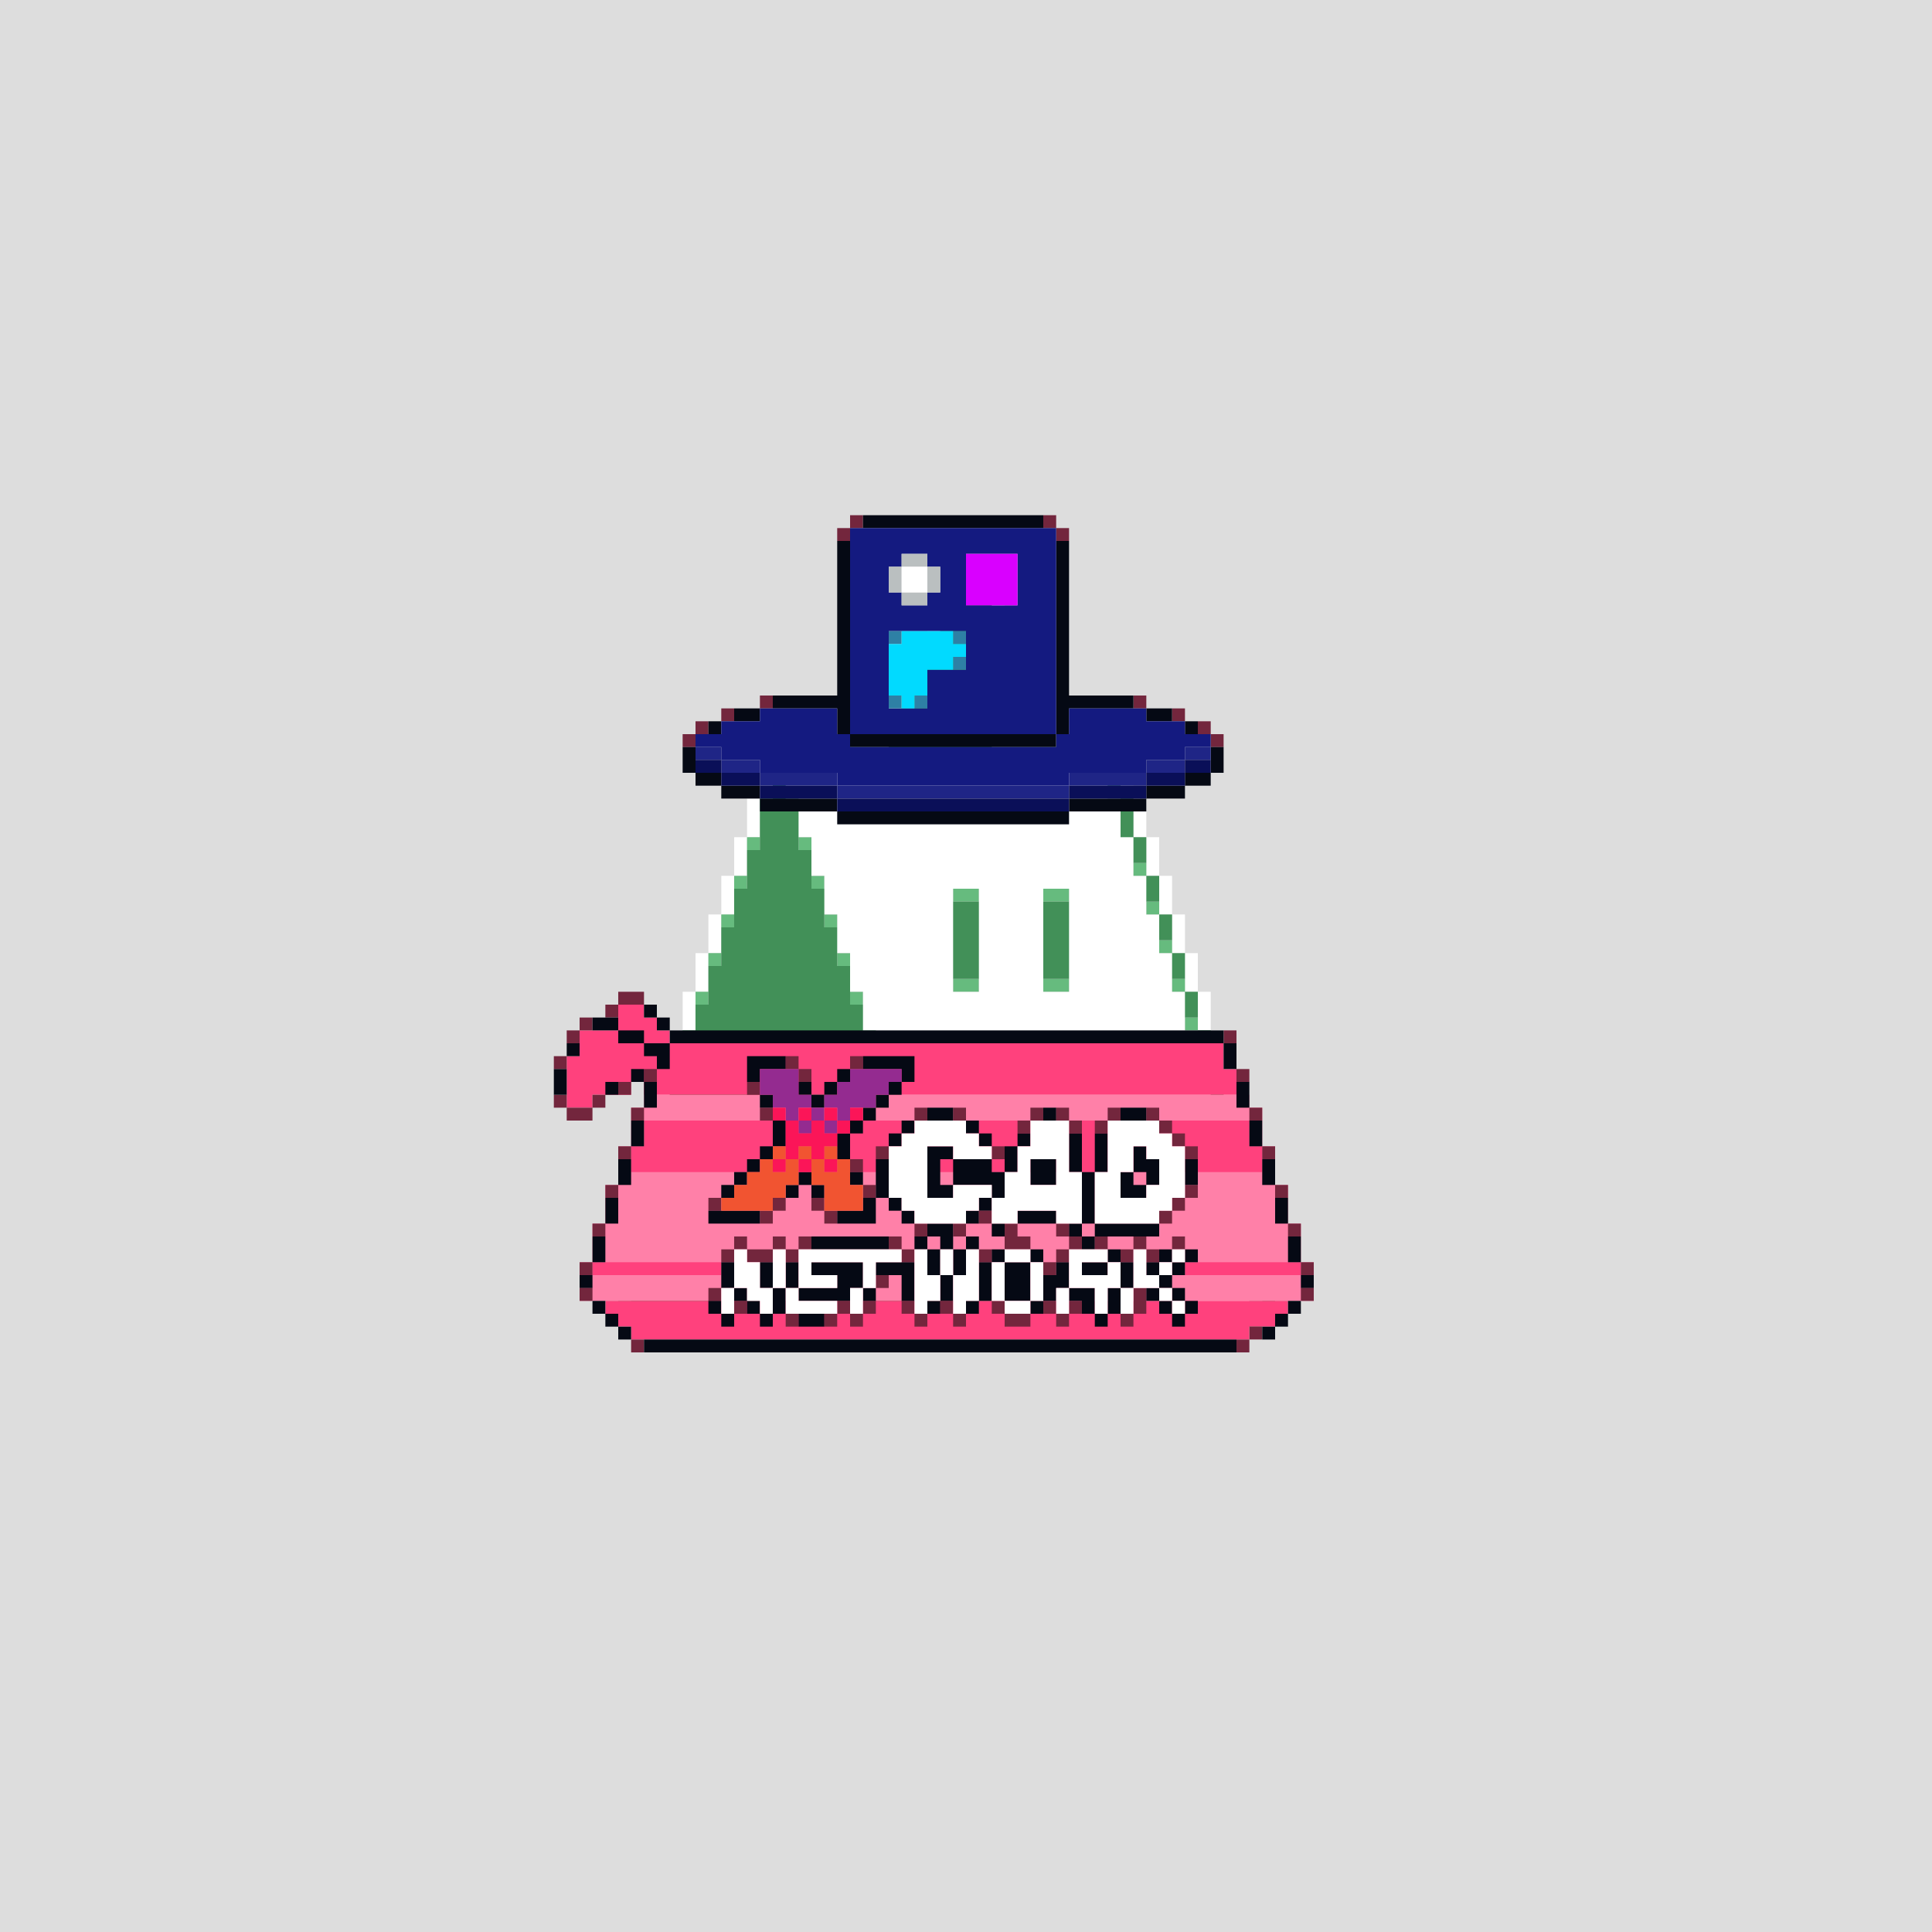
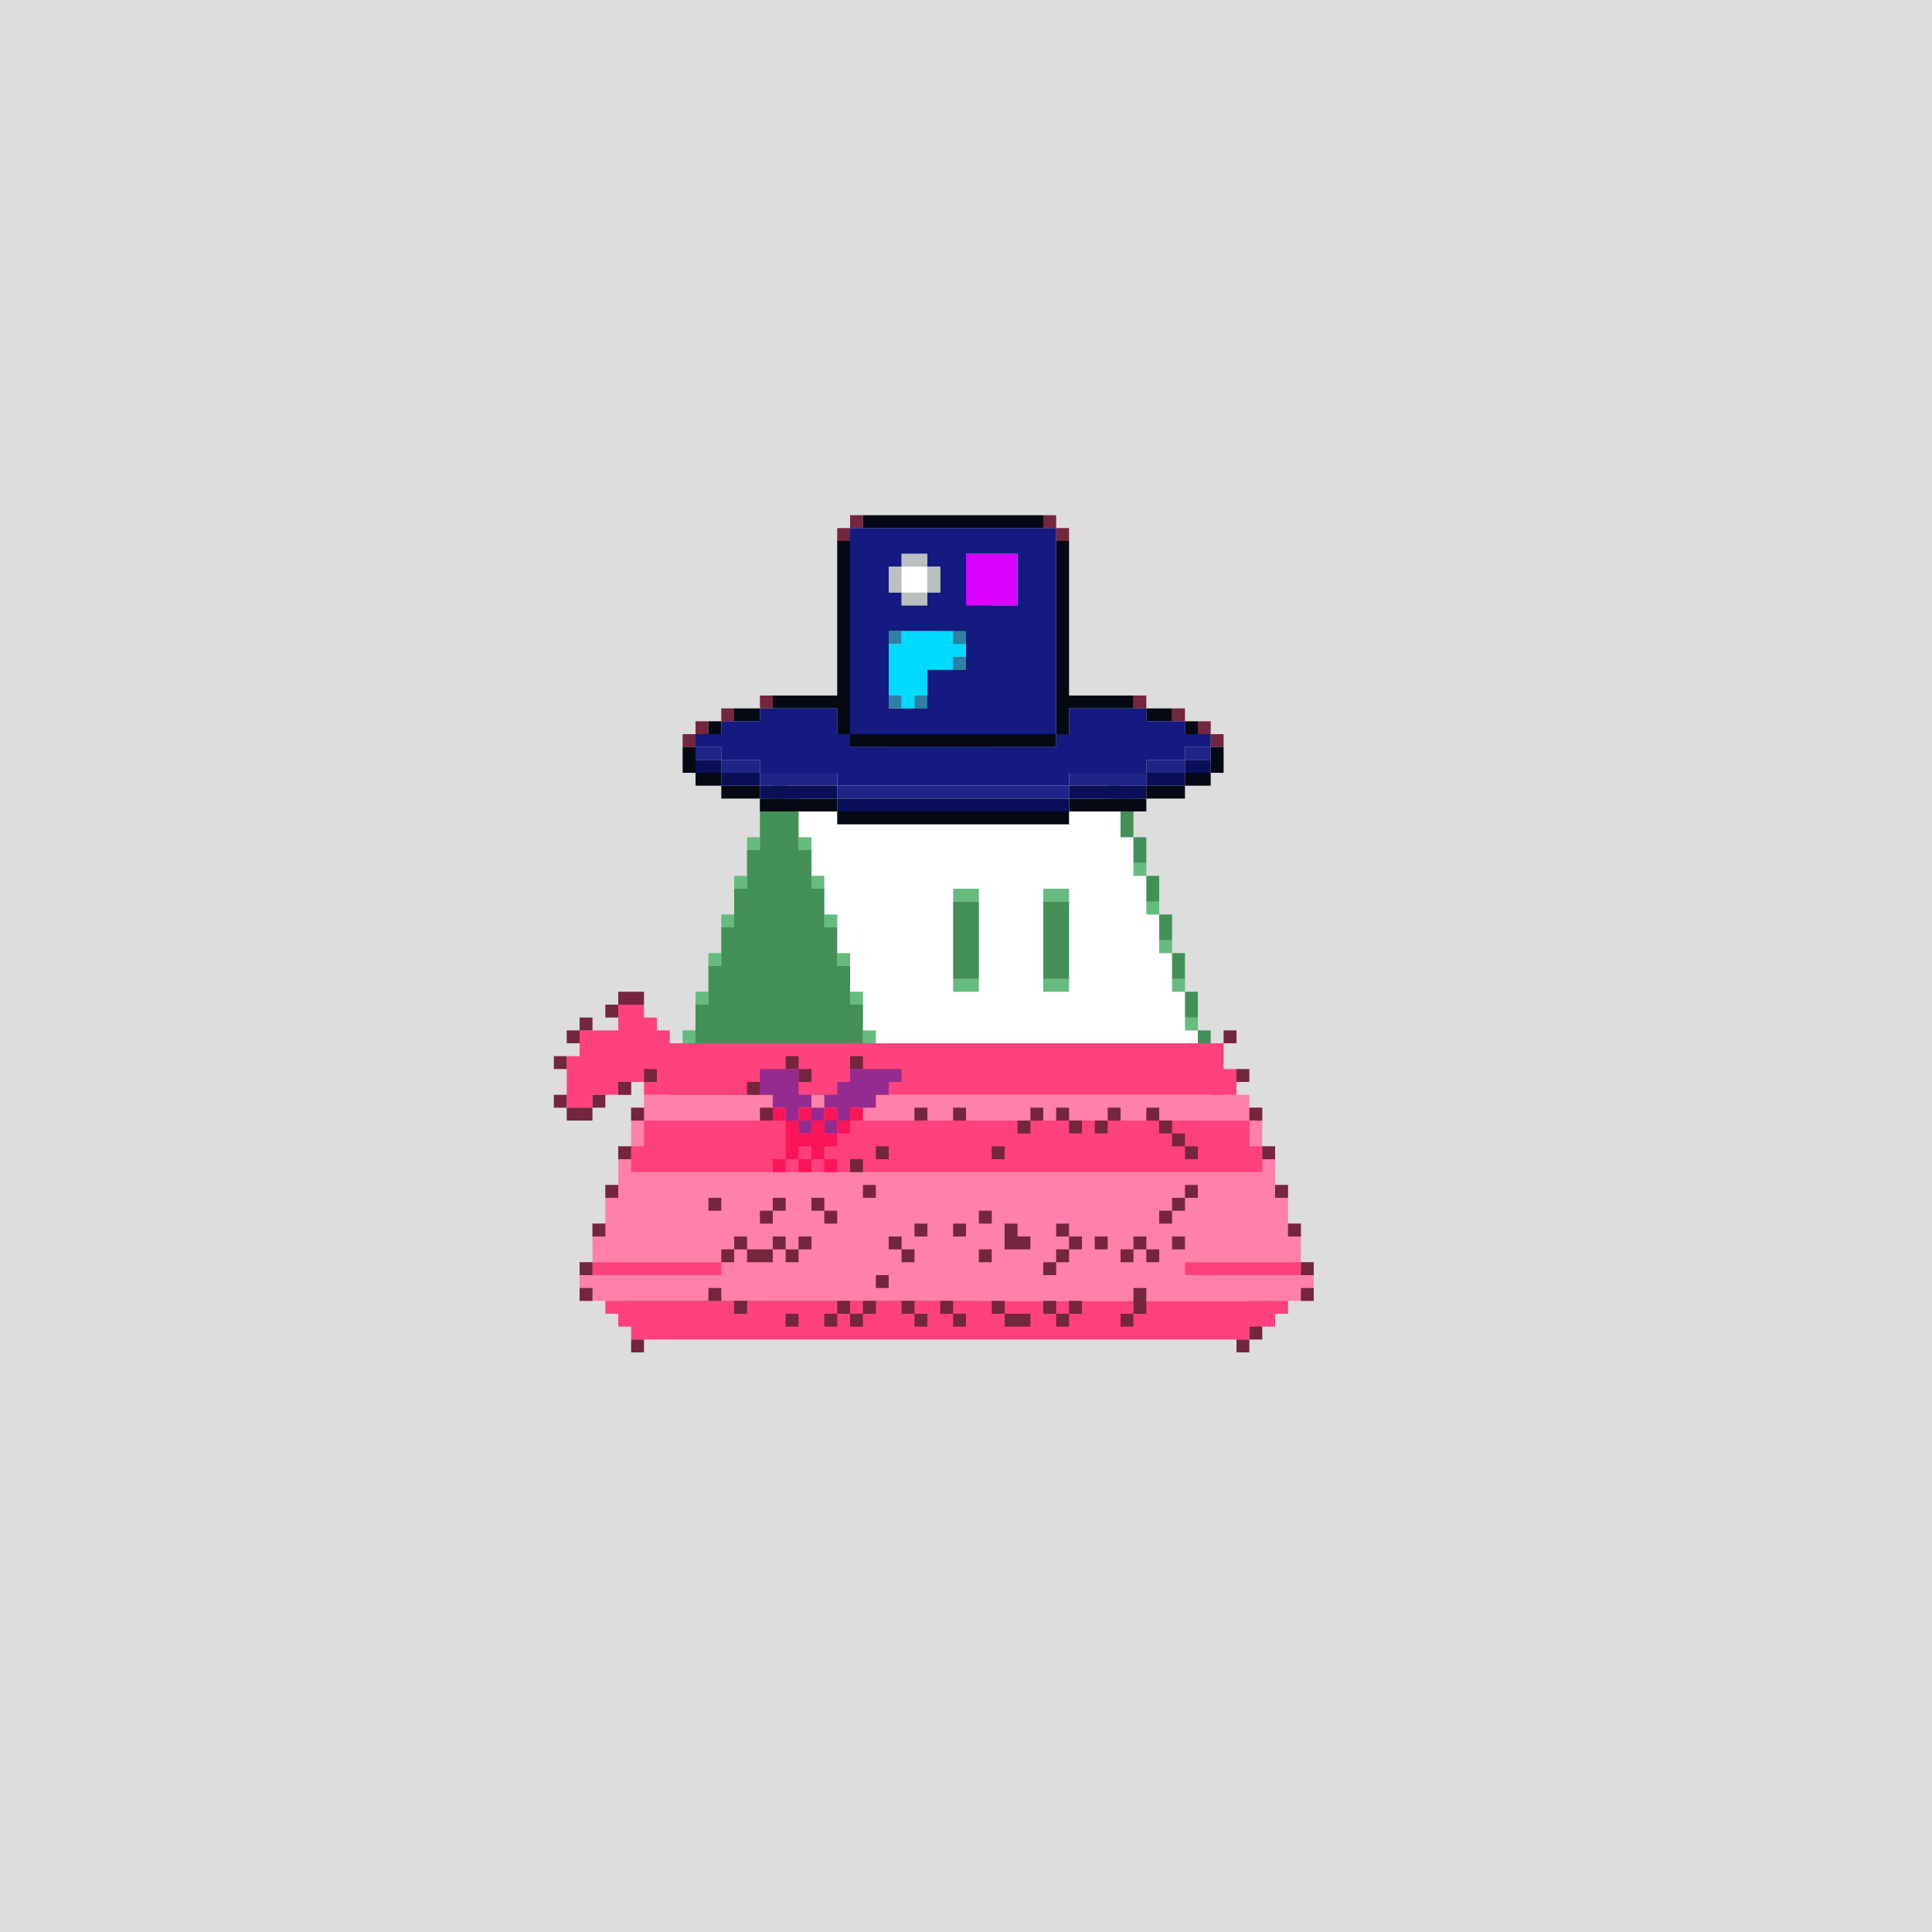
<svg xmlns="http://www.w3.org/2000/svg" buffered-rendering="static" width="1200px" height="1200px" viewBox="0,0,1200,1200">
  <rect x="0" y="0" width="1200" height="1200" fill="#808080" stroke="none" />
  <defs>
    <g id="bk">
      <path fill="#ddd" d="m0,0h1200v1200h-1200z" />
    </g>
    <g id="bd">
-       <path fill="#fff" d="m600,352h16v8h8v96h64v8h8v8h8v24h8v24h8v24h8v24h8v24h8v24h8v24h8v24h8v24h8v24h8v24h8v24h8v24h8v24h-8v8h-8v8h-8v8h-392v-8h-8v-8h-8v-8h-8v-24h8v-24h8v-24h8v-24h8v-24h8v-24h8v-24h8v-24h8v-24h8v-24h8v-24h8v-24h8v-24h8v-24h8v-8h8v-8h56v-8h8v-16h8v-16h8v-16h8v-16h8v-16h8v-8h8zm1,8h-1v8h-8v16h-8v16h-8v16h-8v16h-8v16h-8v16h-64v8h-8v24h-8v24h-8v24h-8v24h-8v24h-8v24h-8v24h-8v24h-8v24h-8v24h-8v24h-8v24h-8v24h-8v24h8v8h8v8h392v-8h8v-8h8v-24h-8v-24h-8v-24h-8v-24h-8v-24h-8v-24h-8v-24h-8v-24h-8v-24h-8v-24h-8v-24h-8v-24h-8v-24h-8v-24h-8v-8h-72v-104z" />
      <path fill="#66bb7e" d="m600,360h16v8h-16v8h-8v-8h8zm-16,24h8v8h-8zm-8,16h8v8h-8zm-8,16h8v8h-8zm-8,16h8v8h-8zm-8,16h8v8h-8zm-64,24h16v8h-16zm192,0h8v8h-8zm8,16h8v8h-8zm-216,8h8v8h-8zm16,0h8v8h-8zm-24,24h8v8h-8zm32,0h8v8h-8zm208,16h8v8h-8zm-248,8h8v8h-8zm48,0h8v8h-8zm88,8h16v8h-16zm56,0h16v8h-16zm64,8h8v8h-8zm-264,8h8v8h-8zm64,0h8v8h-8zm208,16h8v8h-8zm-280,8h8v8h-8zm80,0h8v8h-8zm72,16h16v8h-16zm56,0h16v8h-16zm80,0h8v8h-8zm-296,8h8v8h-8zm96,0h8v8h-8zm208,16h8v8h-8zm-312,8h8v8h-8zm112,0h8v8h-8zm208,16h8v8h-8zm-328,8h8v8h-8zm128,0h8v8h-8zm208,16h8v8h-8zm-344,8h8v8h-8zm144,0h8v8h-8zm208,16h8v8h-8zm-360,8h8v8h-8zm160,0h8v8h-8zm208,16h8v8h-8zm-376,8h8v8h-8zm176,0h8v8h-8zm208,16h8v8h-8zm-392,8h8v8h-8zm192,0h8v8h-8zm96,16h8v8h-8zm24,0h8v8h-8zm88,0h8v8h-8zm-408,8h8v8h-8zm208,0h8v8h-8zm-208,16h8v8h8v8h8v8h-8v-8h-8v-8h-8zm216,0h8v8h-8zm192,0h8v8h-8v8h-8v-8h8zm-176,8h8v8h-8z" />
      <path fill="#429058" d="m600,368h16v96h72v8h8v16h-8v8h16v24h8v16h-8v8h16v16h-8v8h16v16h-8v8h16v16h-8v8h16v16h-8v8h16v16h-8v8h16v16h-8v8h16v16h-8v8h16v16h-8v8h16v16h-8v8h16v16h-8v8h16v24h-8v8h-8v8h-384v-8h-8v-8h-8v-8h-8v-8h8v-24h8v-24h8v-24h8v-24h8v-24h8v-24h8v-24h8v-24h8v-24h8v-24h8v-24h8v-24h8v-32h8v-8h64v-8h8v-16h8v-16h8v-16h8v-16h8v-16h8zm-111,104h-1v8h16v-8zm192,0h-1v8h8v-8zm-192,24h-1v8h8v-8zm8,24h-1v8h8v-8zm8,24h-1v8h8v-8zm88,8h-1v8h16v-8zm56,0h-1v8h16v-8zm-136,16h-1v8h8v-8zm8,24h-1v8h8v-8zm72,16h-1v8h16v-8zm56,0h-1v8h16v-8zm-120,8h-1v8h8v-8zm8,24h-1v8h8v-8zm8,24h-1v8h8v-8zm8,24h-1v8h8v-8zm8,24h-1v8h8v-8zm8,24h-1v8h8v-8zm8,24h-1v8h8v-8zm96,16h-1v8h8v-8zm24,0h-1v8h8v-8zm-112,8h-1v8h8v-8zm8,16h-1v8h8v-8zm192,0h-1v8h8v-8zm-176,8h-1v8h8v-8zm168,0h-1v8h8v-8z" />
    </g>
    <g id="h">
      <path fill="#73263d" d="m528,320h8v8h-8v8h-8v-8h8zm120,0h8v8h8v8h-8v-8h-8zm-176,112h8v8h-8zm232,0h8v8h-8zm-256,8h8v8h-8zm280,0h8v8h-8zm-296,8h8v8h-8v8h-8v-8h8zm312,0h8v8h8v8h-8v-8h-8z" />
      <path fill="#050914" d="m536,320h112v8h-112zm-16,16h8v120h128v-120h8v96h40v8h-40v16h-8v8h-128v-8h-8v-16h-40v-8h40zm-64,104h16v8h-16zm256,0h16v8h-16zm-272,8h8v8h-8zm296,0h8v8h-8zm-312,16h8v16h16v8h24v8h48v8h144v-8h48v-8h24v-8h16v-16h8v16h-8v8h-16v8h-24v8h-48v8h-144v-8h-48v-8h-24v-8h-16v-8h-8z" />
      <path fill="#141a80" d="m528,328h128v128h8v-16h48v8h24v8h16v8h-16v8h-24v8h-48v8h-144v-8h-48v-8h-24v-8h-16v-8h16v-8h24v-8h48v16h8zm33,16h-1v8h-8v16h8v8h16v-8h8v-16h-8v-8zm40,0h-1v32h32v-32zm-48,48h-1v48h24v-24h24v-24zm-24,64h-1v8h128v-8z" />
      <path fill="#babfc0" d="m560,344h16v8h8v16h-8v8h-16v-8h-8v-16h8zm1,8h-1v16h16v-16z" />
      <path fill="#d900ff" d="m600,344h32v32h-32z" />
      <path fill="#fff" d="m560,352h16v16h-16z" />
      <path fill="#2e80a5" d="m552,392h8v8h-8zm40,0h8v8h-8zm0,16h8v8h-8zm-40,24h8v8h-8zm16,0h8v8h-8z" />
      <path fill="#01daff" d="m560,392h32v8h8v8h-8v8h-16v16h-8v8h-8v-8h-8v-32h8z" />
      <path fill="#1f2586" d="m432,464h16v8h24v8h48v8h144v-8h48v-8h24v-8h16v8h-16v8h-24v8h-48v8h-144v-8h-48v-8h-24v-8h-16z" />
      <path fill="#0a0f58" d="m432,472h16v8h24v8h48v8h144v-8h48v-8h24v-8h16v8h-16v8h-24v8h-48v8h-144v-8h-48v-8h-24v-8h-16z" />
    </g>
    <g id="e">
      <path fill="#ff80a8" d="m400,680h376v8h8v24h8v24h8v24h8v24h8v24h-456v-24h8v-24h8v-24h8v-24h8v-24h8z" />
      <path fill="#ff417d" d="m384,624h16v8h8v8h8v8h344v16h8v16h-368v-8h-8v8h-24v8h-16v-32h8v-16h24zm16,72h376v16h8v16h-392v-16h8zm-32,88h80v8h-80zm368,0h72v8h-72zm-360,24h424v8h-8v8h-16v8h-384v-8h-8v-8h-8z" />
      <path fill="#73263d" d="m384,616h16v8h-16v8h-8v-8h8zm-24,16h8v8h-8v8h-8v-8h8zm400,8h8v8h-8zm-416,16h8v8h-8zm144,0h8v8h8v8h-8v-8h-8zm40,0h8v8h-8zm-128,8h8v8h-8zm368,0h8v8h-8zm-384,8h8v8h-8zm80,0h8v8h-8zm-120,8h8v8h16v-8h8v8h-8v8h-16v-8h-8zm48,8h8v8h-8zm80,0h8v8h-8zm96,0h8v8h-8zm24,0h8v8h-8zm48,0h8v8h-8v8h-8v-8h8zm16,0h8v8h8v8h-8v-8h-8zm32,0h8v8h-8v8h-8v-8h8zm24,0h8v8h8v8h8v8h8v8h-8v-8h-8v-8h-8v-8h-8zm64,0h8v8h-8zm-392,24h8v8h-8zm160,0h8v8h-8zm72,0h8v8h-8zm168,0h8v8h-8zm-256,8h8v8h-8zm-152,16h8v8h-8zm160,0h8v8h-8zm200,0h8v8h-8v8h-8v8h-8v-8h8v-8h8zm56,0h8v8h-8zm-352,8h8v8h-8zm40,0h8v8h-8v8h-8v-8h8zm24,0h8v8h8v8h-8v-8h-8zm104,8h8v8h-8zm-240,8h8v8h-8zm200,0h8v8h-8zm24,0h8v8h-8zm32,0h8v8h8v8h-16zm32,0h8v8h8v8h-8v8h-8v8h-8v-8h8v-8h8v-8h-8zm144,0h8v8h-8zm-344,8h8v8h16v-8h8v8h8v-8h8v8h-8v8h-8v-8h-8v8h-16v-8h-8v8h-8v-8h8zm96,0h8v8h8v8h-8v-8h-8zm128,0h8v8h-8zm24,0h8v8h8v8h-8v-8h-8v8h-8v-8h8zm24,0h8v8h-8zm-120,8h8v8h-8zm-248,8h8v8h-8zm448,0h8v8h-8zm-264,8h8v8h-8zm-184,8h8v8h-8zm80,0h8v8h-8zm264,0h8v16h-8v8h-8v-8h8zm104,0h8v8h-8zm-352,8h8v8h-8zm64,0h8v8h8v-8h8v8h-8v8h-8v-8h-8v8h-8v-8h8zm40,0h8v8h8v8h-8v-8h-8zm24,0h8v8h8v8h-8v-8h-8zm32,0h8v8h16v8h-16v-8h-8zm32,0h8v8h8v-8h8v8h-8v8h-8v-8h-8zm-160,8h8v8h-8zm288,8h8v8h-8v8h-8v-8h8zm-384,8h8v8h-8z" />
-       <path fill="#050914" d="m400,624h8v8h8v8h344v8h8v16h-8v-16h-344v16h-8v-8h-8v-8h-16v-8h-16v-8h16v8h16v8h16v-8h-8v-8h-8zm-48,24h8v8h-8zm112,8h24v8h-16v8h-8zm72,0h32v16h-8v8h-8v8h-8v8h-8v8h-8v16h-8v-16h8v-8h8v-8h8v-8h8v-8h8v-8h-24zm-192,8h8v16h-8zm48,0h8v8h8v16h-8v-16h-8zm128,0h8v8h-8v8h-8v8h-8v-8h-8v-8h8v8h8v-8h8zm-144,8h8v8h-8zm392,0h8v16h-8zm-296,8h8v8h-8zm104,8h16v8h-16zm72,0h8v8h-8zm48,0h16v8h-16zm-304,8h8v16h-8zm88,0h8v16h-8v8h-8v8h-8v8h-8v8h-8v-8h8v-8h8v-8h8v-8h8zm80,0h8v8h-8v8h-8v-8h8zm40,0h8v8h8v8h-8v-8h-8zm176,0h8v16h-8zm-144,8h8v8h-8v16h-8v16h-8v8h-8v8h-8v-8h8v-8h8v-8h-24v8h-16v-32h16v8h24v8h8v-16h8zm32,0h8v24h8v-24h8v24h-8v32h40v8h-40v8h-8v-8h-8v-8h8v-32h-8zm40,8h8v8h8v16h-8v8h-16v-16h8zm-119,8h-1v16h8v-16zm-201,0h8v16h-8zm160,0h8v24h8v8h8v8h-8v-8h-8v-8h-8v16h-24v-8h16v-8h8zm96,0h16v16h-16zm96,0h8v16h-8zm48,0h8v16h-8zm-79,8h-1v8h8v-8zm-209,0h8v8h8v8h-8v-8h-8v8h-8v-8h8zm32,0h8v8h-8zm-152,16h8v16h-8zm416,0h8v16h-8zm-352,8h32v8h-32zm192,0h24v8h-24zm41,8h-1v8h8v-8zm-97,0h16v16h8v-8h8v8h-8v16h-8v16h-8v8h-8v-8h8v-16h-8v-16h-8v-8h8zm40,0h8v8h-8zm-39,8h-1v8h8v-8zm-209,0h8v16h-8zm136,0h48v8h-48zm296,0h8v16h-8zm-215,8h-1v16h8v-16zm31,0h8v8h16v-8h8v8h-8v24h8v-16h8v-8h8v16h16v16h8v-16h8v-16h-8v8h-16v-8h16v-8h8v8h8v16h-8v16h-8v8h-8v-8h-8v-8h-8v-8h-8v8h-8v8h-8v-8h-16v-24h-8v24h-8v8h-8v-8h8v-24h8zm104,0h8v8h8v-8h8v8h-8v8h-8v8h8v8h8v8h-8v8h-8v-8h-8v-8h-8v-8h8v-8h-8v-8h8zm1,8h-1v8h8v-8zm-273,0h8v16h8v8h8v8h8v-16h-8v-16h8v16h8v-16h8v16h24v-8h-16v-8h32v16h8v8h-8v-8h-8v8h-32v-8h-8v16h-8v8h-8v-8h-8v-8h-8v-8h-8zm96,0h24v24h-8v-16h-16zm-184,8h8v8h-8zm448,0h8v8h-8zm-87,8h-1v8h8v-8zm8,8h-1v8h8v-8zm-361,0h8v8h8v8h8v8h-8v-8h-8v-8h-8zm72,0h8v8h8v8h-8v-8h-8zm360,0h8v8h-8v8h-8v8h-8v-8h8v-8h8zm-304,8h16v8h-16zm-96,16h368v8h-368z" />
      <path fill="#942b90" d="m472,664h24v16h8v8h8v-8h8v-8h8v-8h32v8h-8v8h-8v8h-16v8h-8v8h-8v-8h-8v8h-8v-8h-8v-8h-8v-8h-8zm25,24h-1v8h8v-8zm16,0h-1v8h8v-8z" />
      <path fill="#fb1558" d="m480,688h8v8h8v-8h8v8h8v-8h8v8h8v-8h8v8h-8v8h-8v8h-8v8h8v8h-8v-8h-8v8h-8v-8h-8v8h-8v-8h8v-24h-8zm17,8h-1v8h8v-8zm16,0h-1v8h8v-8zm-16,16h-1v8h8v-8z" />
-       <path fill="#fff" d="m568,696h32v8h8v8h8v8h-24v-8h-16v32h16v-8h24v8h8v-16h8v-16h8v-16h24v32h8v32h-16v-8h-24v8h-16v-16h-8v8h-8v8h-32v-8h-8v-8h-8v-32h8v-8h8zm120,0h32v8h8v8h8v32h-8v8h-8v8h-40v-32h8zm17,16h-1v16h-8v16h16v-8h8v-16h-8v-8zm-64,8h-1v16h16v-16zm-185,56h8v8h8v16h8v-24h8v24h8v-24h64v8h-16v16h-8v16h-8v-16h8v-16h-32v8h16v8h-24v8h24v8h-32v-16h-8v16h-8v-8h-8v-8h-8v16h-8v-16h8zm112,0h8v16h8v-16h8v16h8v-16h8v32h-8v8h-8v-24h-8v16h-8v8h-8zm56,0h16v8h8v24h-8v8h-16v-8h-8v-24h8zm40,0h24v8h8v16h8v-24h8v16h8v-8h8v-8h8v8h-8v8h-8v8h8v8h8v8h-8v-8h-8v-8h-16v16h-8v-16h-8v16h-8v-16h-16v16h-8v-16h8zm-39,8h-1v24h16v-24zm48,0h-1v8h16v-8z" />
-       <path fill="#f15431" d="m480,712h8v8h8v-8h8v8h8v-8h8v8h8v16h8v16h-24v-16h-8v-16h-8v16h-8v8h-8v8h-32v-8h8v-8h8v-8h8v-8h8zm1,8h-1v8h8v-8zm32,0h-1v8h8v-8z" />
    </g>
    <g id="f">
      <path fill="#fff" d="m504,472h176v8h8v16h8v24h8v24h8v24h8v24h8v24h8v24h8v24h8v24h8v8h-200v-8h-8v-24h-8v-24h-8v-24h-8v-24h-8v-24h-8v-24h-8v-24h-8v-24h-8v-16h16zm89,80h-1v64h16v-64zm56,0h-1v64h16v-64zm-89,152h200v8h8v24h8v24h8v24h8v16h-8v8h-8v8h-160v-8h-16v-8h-8v-16h-8v-24h-8v-24h-8v-24h-8zm113,64h-1v16h8v-16zm24,0h-1v16h8v-16z" />
    </g>
  </defs>
  <use href="#bk" />
  <use href="#bd" />
  <use href="#f" />
  <use href="#h" />
  <use href="#e" />
</svg>